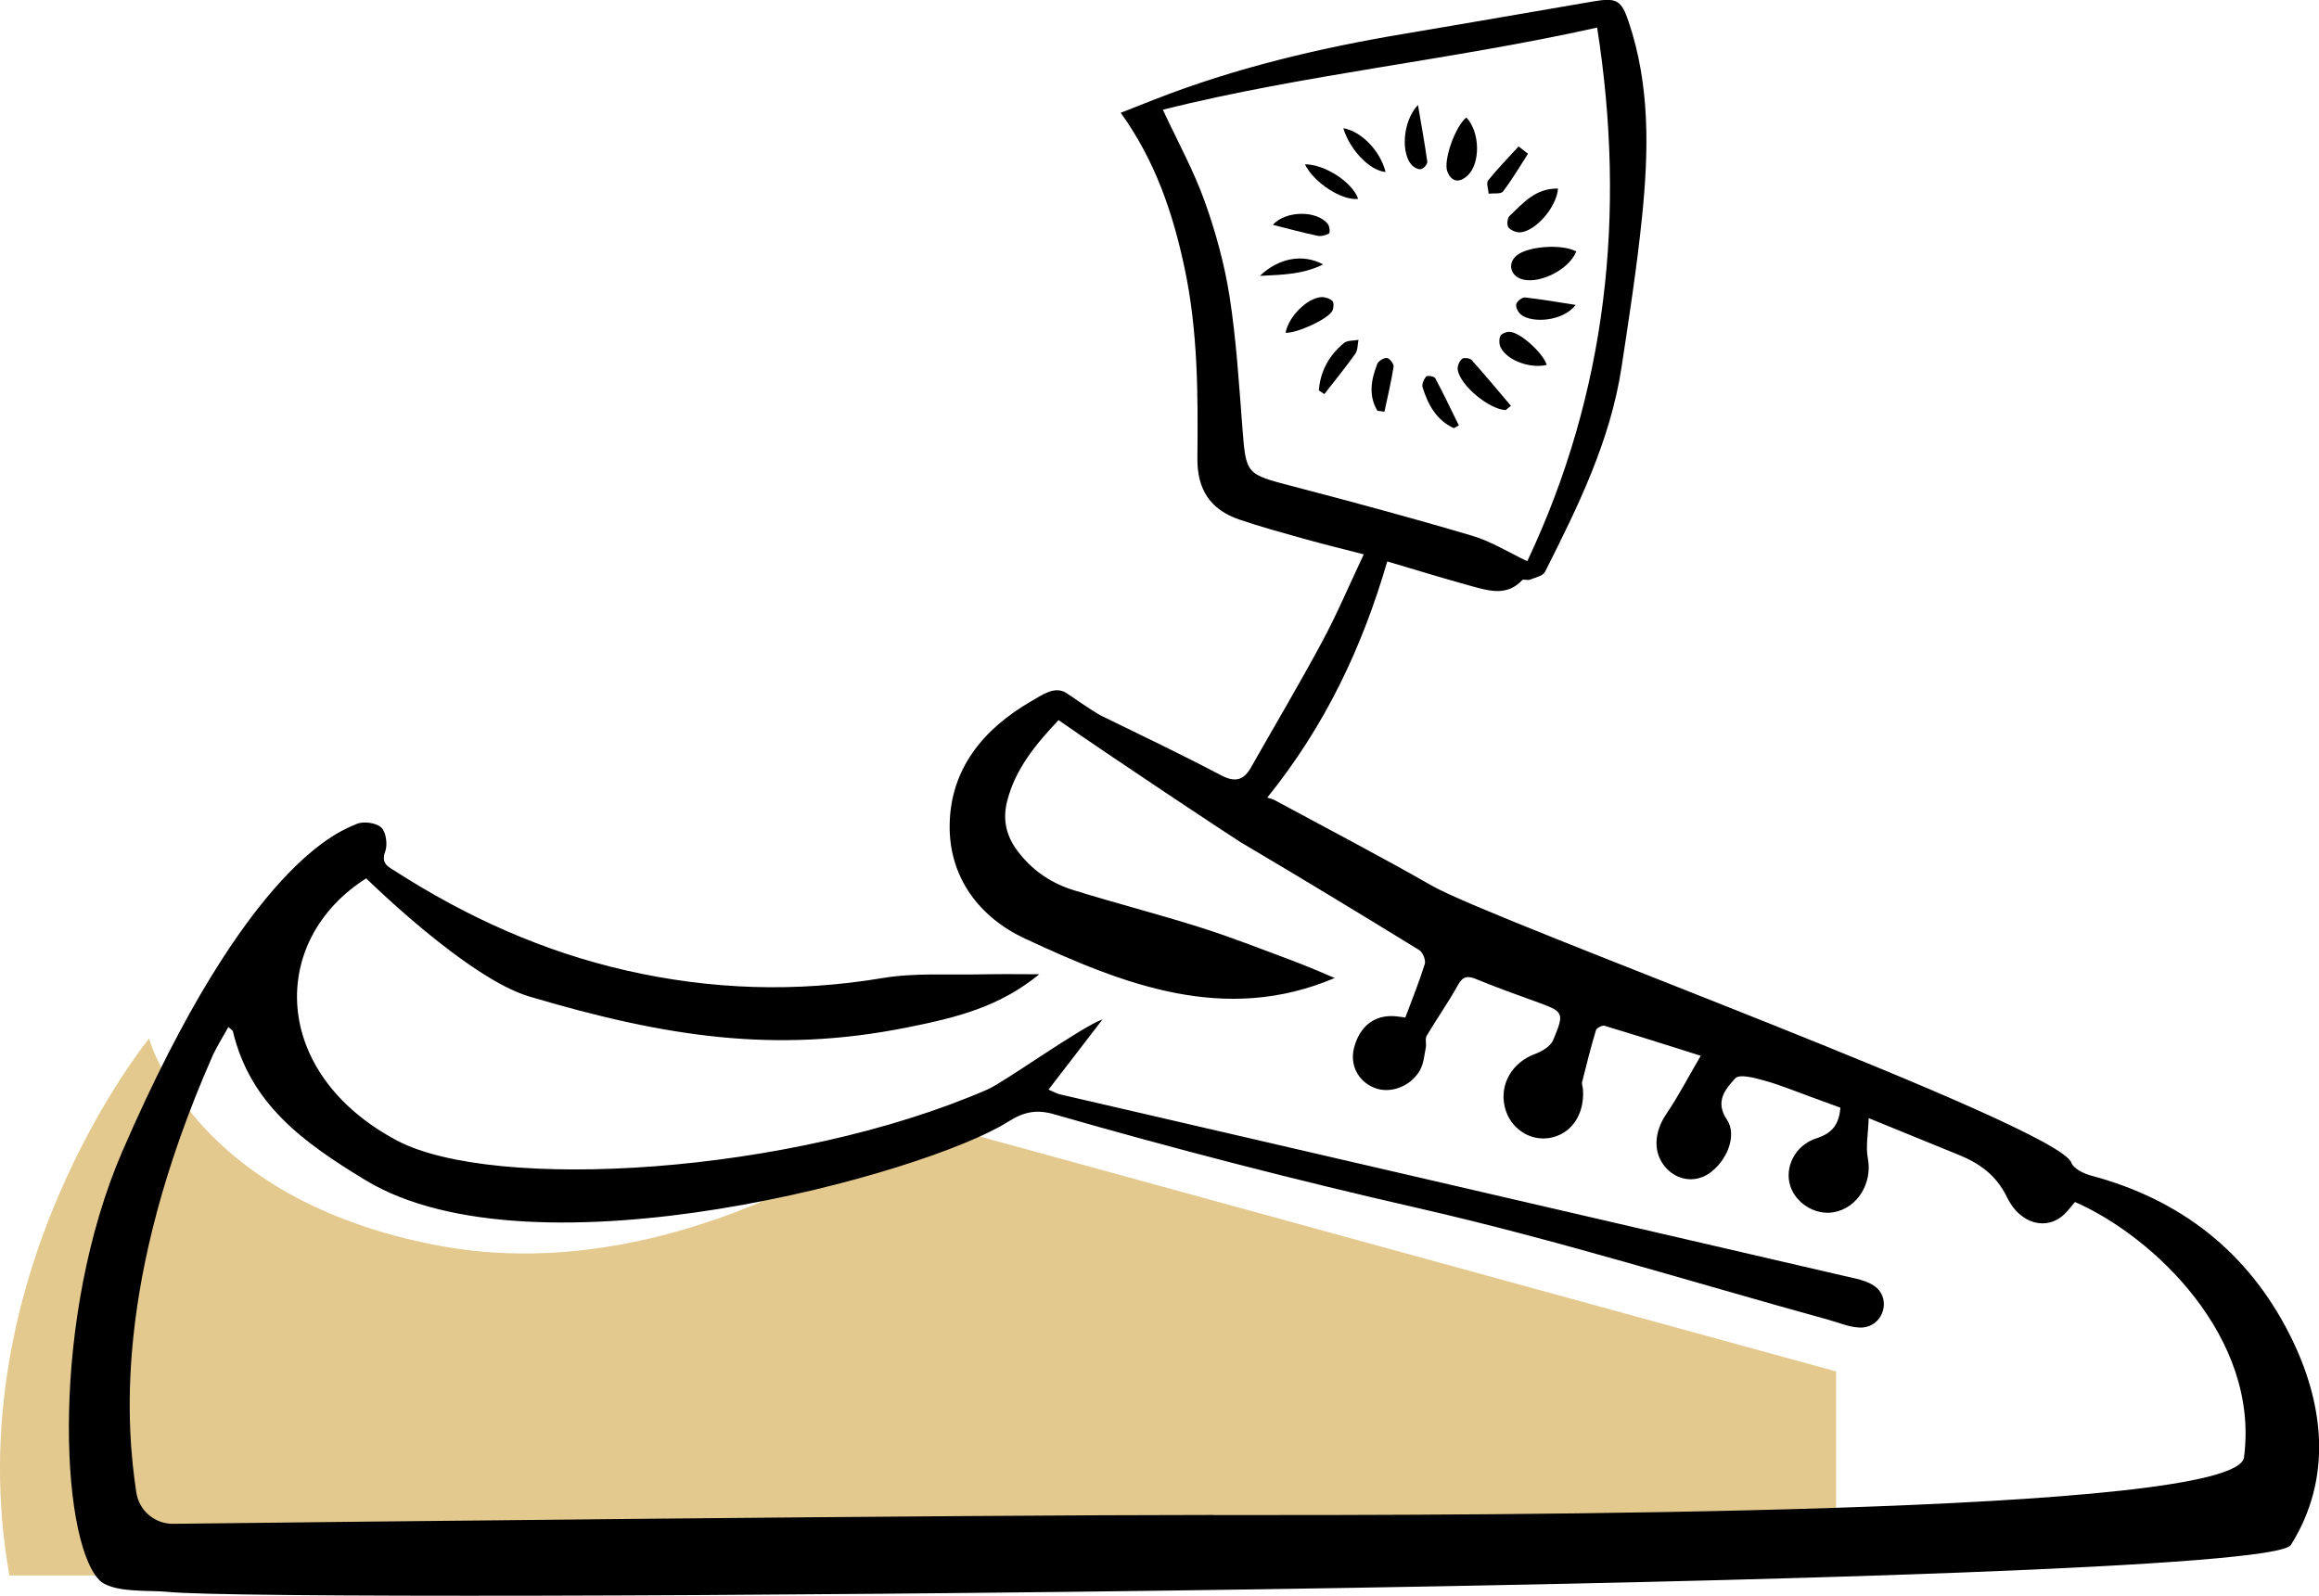
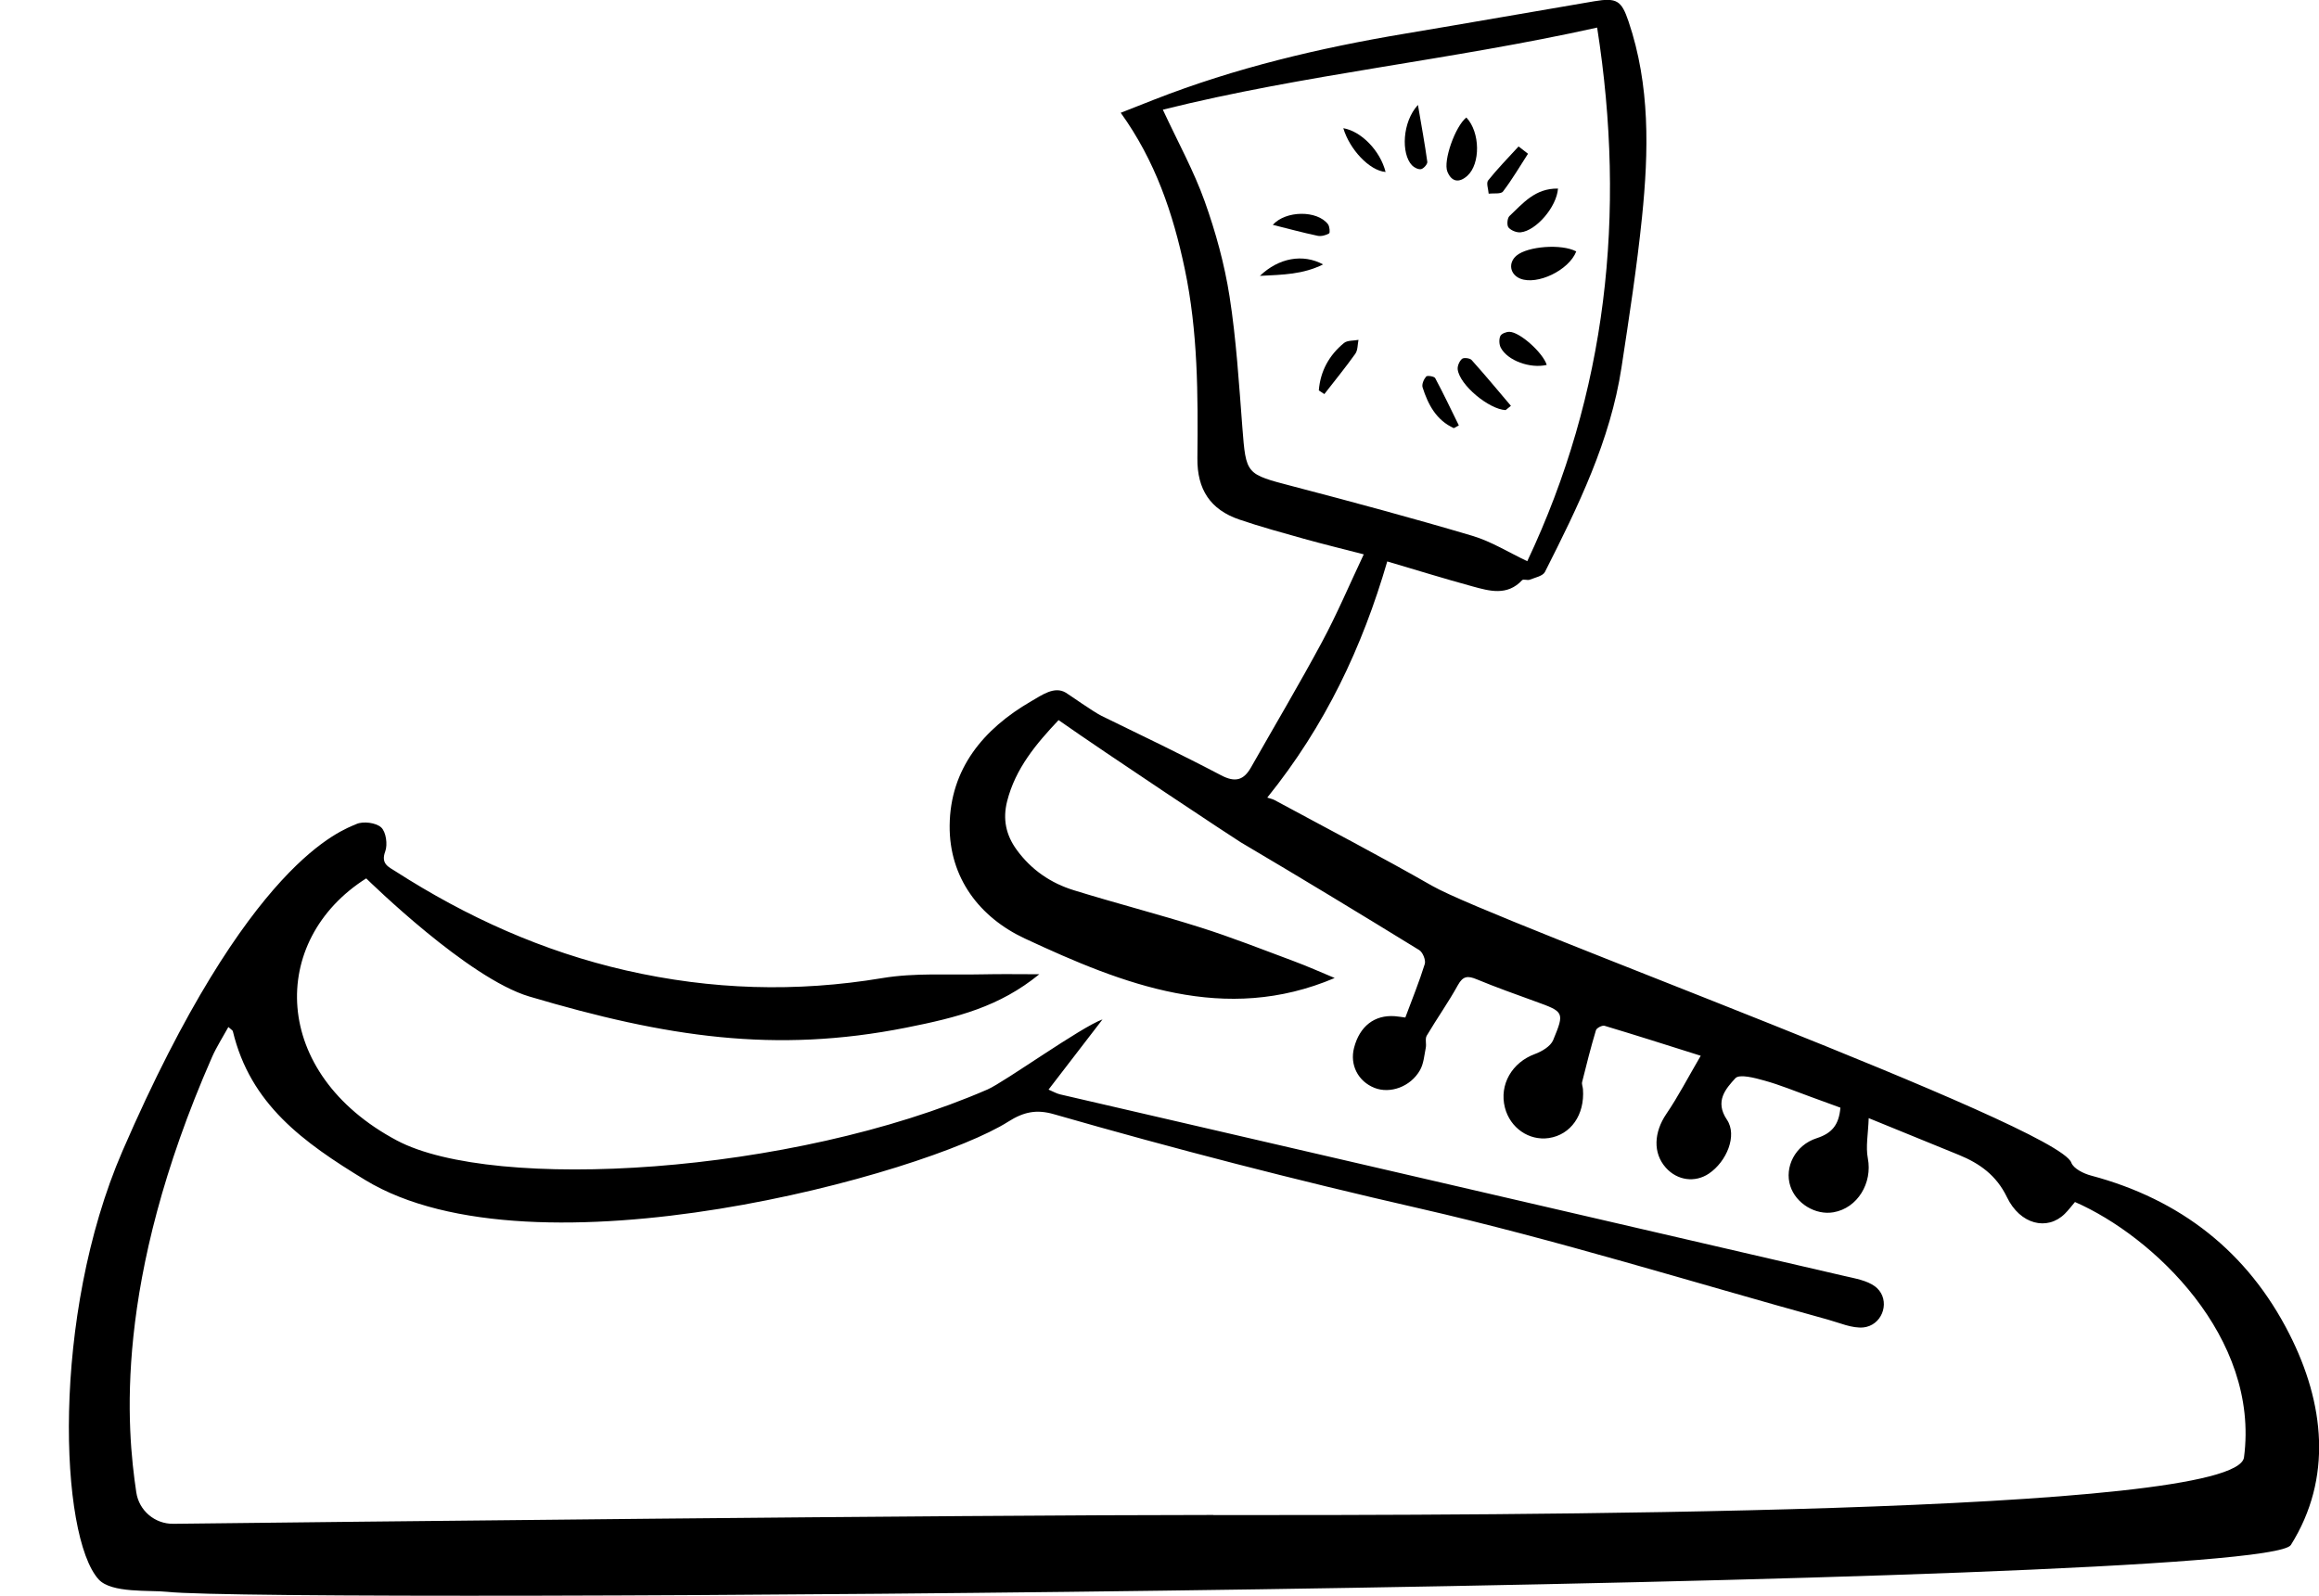
<svg xmlns="http://www.w3.org/2000/svg" id="Layer_2" viewBox="0 0 487.6 335.63">
  <defs>
    <style>.cls-1{fill:#e4c98f;}</style>
  </defs>
  <g id="Layer_2-2">
-     <path class="cls-1" d="M31.35,218.41S-9.31,268.11,1.98,331.35h384.08v-42.92l-194.45-53.36s-47.33,36.63-99.28,26.92-60.99-43.59-60.99-43.59Z" />
-   </g>
+     </g>
  <g id="Layer_1-2">
    <path d="M255.08,318.65c60.36,0,215.15,0,216.75-12.14,3.34-25.29-19.08-46.52-35.54-53.71-.68.79-1.35,1.7-2.14,2.48-3.68,3.64-9.39,2.27-12.17-3.51-2.2-4.57-5.72-7.08-10.09-8.87-5.91-2.42-11.84-4.83-18.97-7.74-.11,3.29-.66,5.98-.18,8.47.99,5.15-2.15,10.45-7.22,11.33-3.79.66-7.91-1.85-9.09-5.53-1.26-3.93.99-8.58,5.56-10.05,3.17-1.03,4.67-2.76,4.98-6.42-1.97-.72-4.08-1.5-6.19-2.26-3.26-1.18-6.47-2.52-9.8-3.44-2.01-.56-5.24-1.43-6.1-.49-2.01,2.21-4.4,4.83-1.76,8.74,2.22,3.29-.07,8.8-3.81,11.32-2.92,1.96-6.65,1.45-9.05-1.25-2.76-3.1-2.5-7.47.12-11.32,2.48-3.64,4.51-7.58,7.22-12.22-7.36-2.32-13.77-4.37-20.22-6.3-.49-.15-1.67.46-1.81.93-1.08,3.6-2,7.25-2.91,10.9-.11.46.15,1.01.18,1.52.39,5.38-2.55,9.57-7.18,10.26-4.17.61-8.14-2.14-9.23-6.4-1.24-4.85,1.51-9.52,6.32-11.28,1.46-.54,3.28-1.62,3.82-2.91,2.45-5.92,2.3-5.96-3.81-8.17-4.1-1.49-8.21-2.95-12.24-4.62-1.86-.77-2.89-.76-3.98,1.22-2.01,3.64-4.43,7.05-6.55,10.63-.39.66-.03,1.71-.2,2.54-.32,1.6-.44,3.36-1.22,4.72-1.99,3.5-6.29,5.02-9.58,3.71-3.45-1.38-5.21-4.84-4.28-8.42,1.17-4.53,4.29-6.96,8.57-6.65.75.06,1.49.19,2.21.28,1.43-3.85,2.93-7.51,4.09-11.26.25-.8-.42-2.46-1.16-2.92-12.45-7.66-24.95-15.24-37.53-22.67-1.16-.68-28.17-18.57-38.31-25.7-4.65,4.93-9.06,10.12-10.82,17.08-.94,3.73-.26,7.07,2.01,10.19,3.07,4.22,7.17,7.02,12.05,8.52,8.82,2.73,17.77,5.03,26.57,7.81,6.57,2.08,12.99,4.61,19.45,7.02,3.09,1.15,6.11,2.5,8.8,3.62-23.08,9.81-44.38,1.38-65.16-8.31-9.5-4.43-15.91-12.78-15.8-23.78.12-11.91,7.11-20.31,17.12-26.1,2.29-1.32,4.9-3.26,7.3-1.82.8.48,5.8,4.04,7.52,4.88,8.41,4.1,16.86,8.15,25.14,12.5,2.94,1.54,4.73,1.07,6.28-1.66,4.99-8.8,10.15-17.49,14.94-26.4,3.14-5.84,5.73-11.97,8.77-18.41-4.42-1.15-8.51-2.14-12.56-3.27-4.56-1.28-9.15-2.53-13.63-4.06-6.05-2.07-8.86-6.31-8.79-12.88.14-13.33.12-26.66-2.66-39.83-2.45-11.63-6.17-22.7-13.46-32.83,2.61-1.03,4.83-1.91,7.06-2.78,17.03-6.67,34.71-10.85,52.7-13.86,13.27-2.22,26.52-4.56,39.78-6.81,4.79-.81,5.75-.13,7.23,4.23,4.56,13.46,4.25,27.3,2.84,41.13-1.08,10.57-2.71,21.1-4.31,31.61-2.35,15.45-9.15,29.29-16.1,43.04-.44.87-2.07,1.19-3.2,1.64-.48.19-1.34-.18-1.6.1-3.13,3.36-6.85,2.29-10.43,1.31-6.04-1.65-12.02-3.51-17.93-5.25-5.25,18.01-12.98,34.47-25.23,49.67.56.19,1.09.28,1.55.53,11.05,5.98,22.2,11.78,33.11,18.02,13.17,7.54,131.55,50.43,134.4,58.22.47,1.27,2.61,2.32,4.18,2.73,18.79,5.01,32.9,16.03,41.67,33.31,7.4,14.57,9.12,30.32.32,44.37-5.79,9.24-423.67,12.34-446.5,9.86-3.67-.4-11.75.34-14.44-2.61-8.2-8.98-10.07-55.27,5-90.09,26.53-61.25,46.2-67.45,49.19-68.78,1.42-.64,4.12-.29,5.21.71,1.03.95,1.39,3.61.85,5.06-.97,2.61.72,3.25,2.14,4.16,15.01,9.64,31.02,16.87,48.51,20.86,17.89,4.08,35.74,4.64,53.87,1.61,6.87-1.15,14.03-.63,21.06-.79,3.89-.09,7.78-.02,11.95-.02-8.39,6.84-17.12,9.07-27.99,11.23-27.58,5.48-50.5,1.98-79.25-6.55-12.85-3.82-33.5-24.09-34.29-24.84-20.58,13.04-20.11,40.99,6.43,55.11,20.34,10.82,82.9,7.26,124.24-10.73,3.49-1.52,19.72-13.17,24.15-14.72-3.96,5.15-7.56,9.82-11.35,14.76.93.39,1.66.83,2.45,1.01,54.96,12.73,109.93,25.44,164.89,38.19,2.23.52,4.74.92,6.47,2.22.13.1.26.21.39.33,2.71,2.56,1.38,7.27-2.23,8.16-.21.05-.41.09-.62.11-2.41.22-4.97-.95-7.43-1.63-28.68-7.9-57.13-16.82-86.1-23.44-25.78-5.89-51.33-12.48-76.71-19.78-3.62-1.04-6.3-.51-9.58,1.57-17.21,10.94-99.74,33.89-135.25,12.25-13.01-7.92-24.1-15.89-27.79-31.27-.05-.19-.34-.33-.94-.88-1.2,2.18-2.49,4.18-3.44,6.33-20.86,47.52-17.89,78.37-15.92,91.54.57,3.84,3.9,6.66,7.79,6.61,31.66-.37,163.98-1.86,218.69-1.86ZM244.5,23.06c3.22,6.92,6.52,12.9,8.79,19.25,2.32,6.48,4.18,13.25,5.24,20.04,1.42,9.09,1.98,18.33,2.69,27.52.78,9.96.71,9.82,10.55,12.39,12.65,3.31,25.28,6.71,37.81,10.43,4,1.19,7.67,3.51,11.55,5.34,16.69-35.35,20.85-72.96,14.69-112.23-30.85,6.87-61.54,9.83-91.33,17.27Z" />
    <path d="M331.43,52.88c-1.56,3.99-8.21,7.13-11.75,5.73-2.22-.88-2.62-3.35-.79-4.87,2.35-1.95,9.45-2.51,12.54-.86Z" />
    <path d="M308.32,24.71c2.93,3.1,2.99,9.74.21,12.26-1.69,1.52-3.29,1.35-4.2-.87-.92-2.26,1.64-9.53,3.99-11.39Z" />
    <path d="M327.59,39.66c-.29,3.89-4.61,8.87-7.85,9.2-.84.09-2.04-.39-2.56-1.02-.38-.46-.26-1.97.2-2.4,2.82-2.65,5.38-5.86,10.21-5.78Z" />
    <path d="M316.59,86.25c-3.53-.16-9.69-5.28-10.09-8.56-.09-.72.36-1.74.91-2.22.36-.31,1.66-.16,2.02.25,2.83,3.15,5.53,6.41,8.26,9.63-.37.3-.74.6-1.11.9Z" />
-     <path d="M331.3,64.13c-2.59,3.43-9.1,3.93-11.49,2.04-.59-.47-1.15-1.54-1.01-2.18.13-.61,1.25-1.49,1.85-1.43,3.57.39,7.11,1.02,10.66,1.57Z" />
    <path d="M298.14,22.06c.76,4.46,1.45,8.21,1.97,11.98.06.47-.76,1.41-1.3,1.53-.57.12-1.47-.32-1.92-.8-2.33-2.44-2.04-9.15,1.25-12.7Z" />
-     <path d="M270.31,69.99c.59-3.31,4.46-7.29,7.48-7.5.79-.05,1.8.27,2.35.79.36.34.3,1.47.02,2.05-.83,1.75-7.45,4.78-9.86,4.66Z" />
    <path d="M325.21,76.75c-3.47.81-8.22-.9-9.65-3.62-.36-.68-.4-1.77-.1-2.45.22-.5,1.24-.9,1.91-.89,2.22.02,7.1,4.46,7.85,6.96Z" />
    <path d="M321.28,32.34c-1.73,2.67-3.34,5.43-5.26,7.94-.44.58-1.98.32-3.01.45-.06-.95-.55-2.23-.11-2.78,1.99-2.5,4.24-4.78,6.4-7.15.66.51,1.33,1.03,1.99,1.54Z" />
    <path d="M277.3,82.11c.32-4.04,2.15-7.39,5.29-9.97.72-.59,2.02-.46,3.05-.66-.2.98-.13,2.16-.66,2.91-2.07,2.91-4.33,5.67-6.52,8.49-.39-.26-.78-.51-1.17-.77Z" />
    <path d="M305.69,90.05c-3.66-1.66-5.41-4.92-6.57-8.57-.21-.65.25-1.71.75-2.29.23-.27,1.7-.04,1.9.34,1.75,3.27,3.33,6.62,4.97,9.94-.35.19-.7.39-1.05.58Z" />
    <path d="M267.62,47.29c2.73-3.04,9.32-3.1,11.6-.14.36.47.47,1.8.24,1.94-.68.4-1.66.66-2.42.5-3.08-.65-6.13-1.48-9.42-2.3Z" />
-     <path d="M289.61,86.39c-1.92-3.23-1.3-6.57-.03-9.83.25-.63,1.38-1.34,2.04-1.27.55.06,1.49,1.26,1.4,1.82-.5,3.18-1.25,6.32-1.92,9.47-.5-.06-.99-.13-1.49-.19Z" />
    <path d="M291.34,36.17c-3.4-.28-7.57-4.75-8.89-9.21,3.74.64,7.75,4.7,8.89,9.21Z" />
-     <path d="M274.38,34.56c4.17-.02,9.97,3.75,11.19,7.26-3.37.45-9.34-3.42-11.19-7.26Z" />
    <path d="M264.91,58.02c3.98-3.8,9.04-4.7,13.29-2.41-4.27,2.11-8.38,2.16-13.29,2.41Z" />
  </g>
</svg>